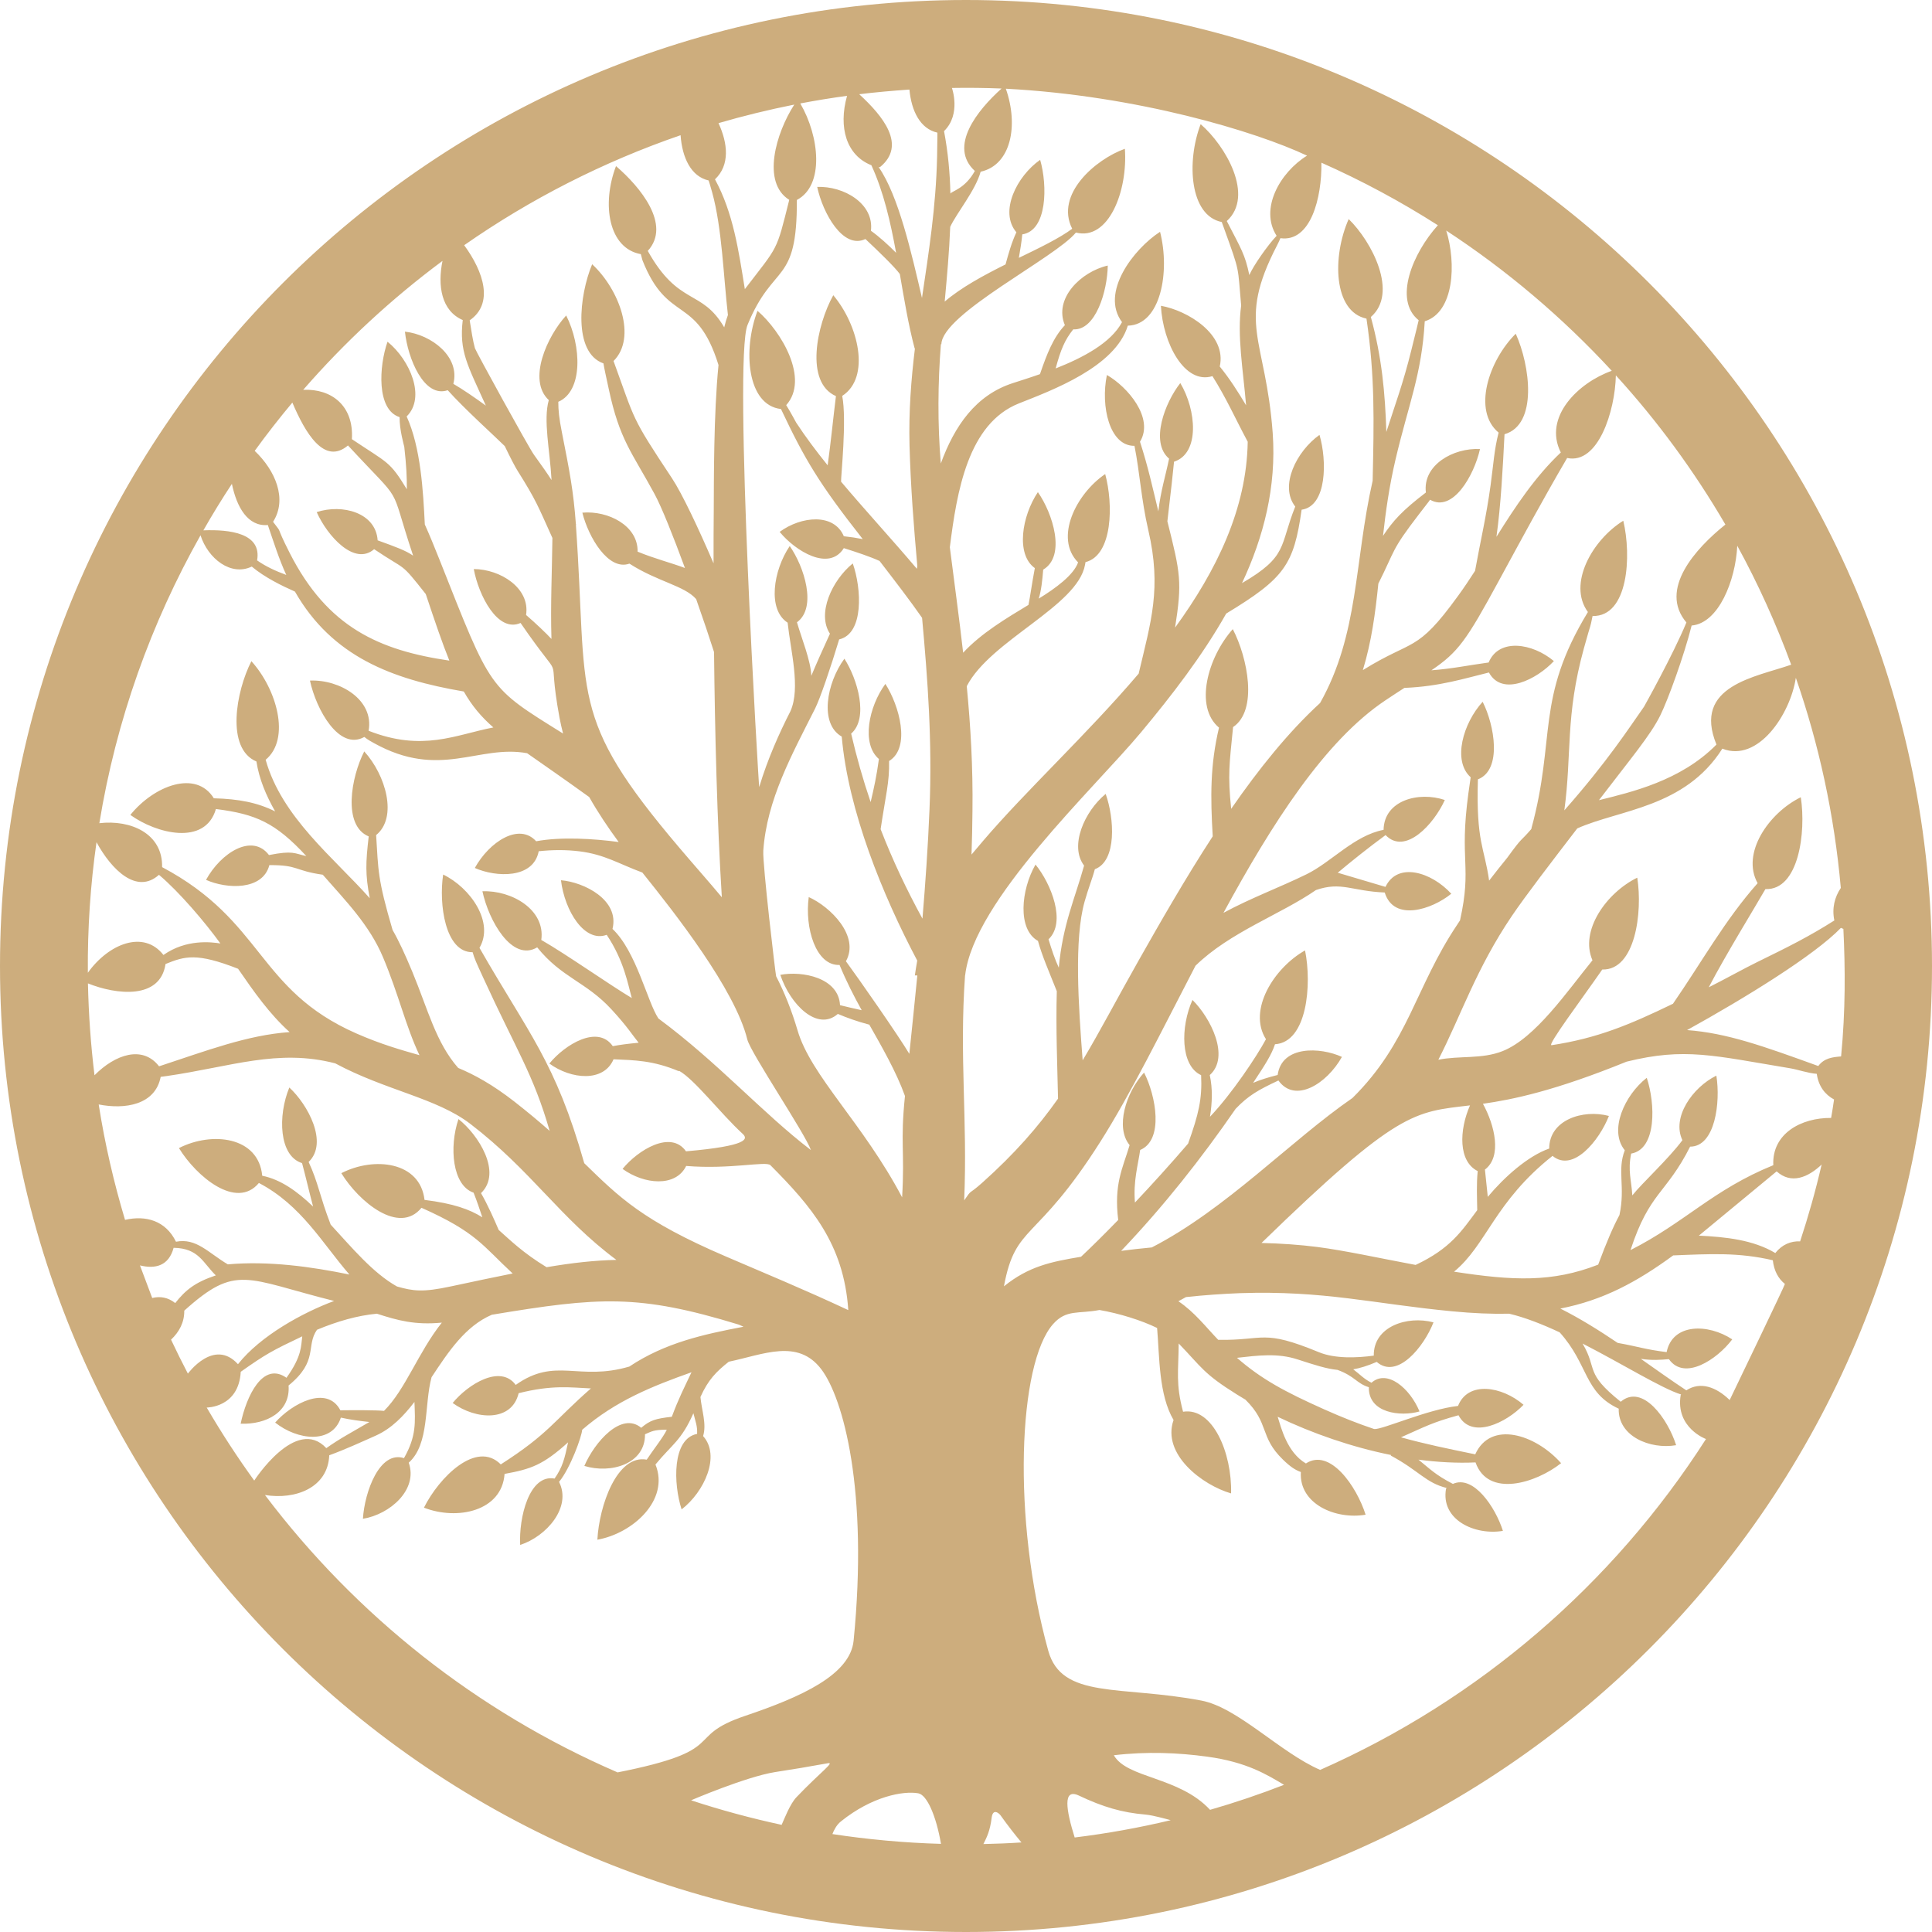
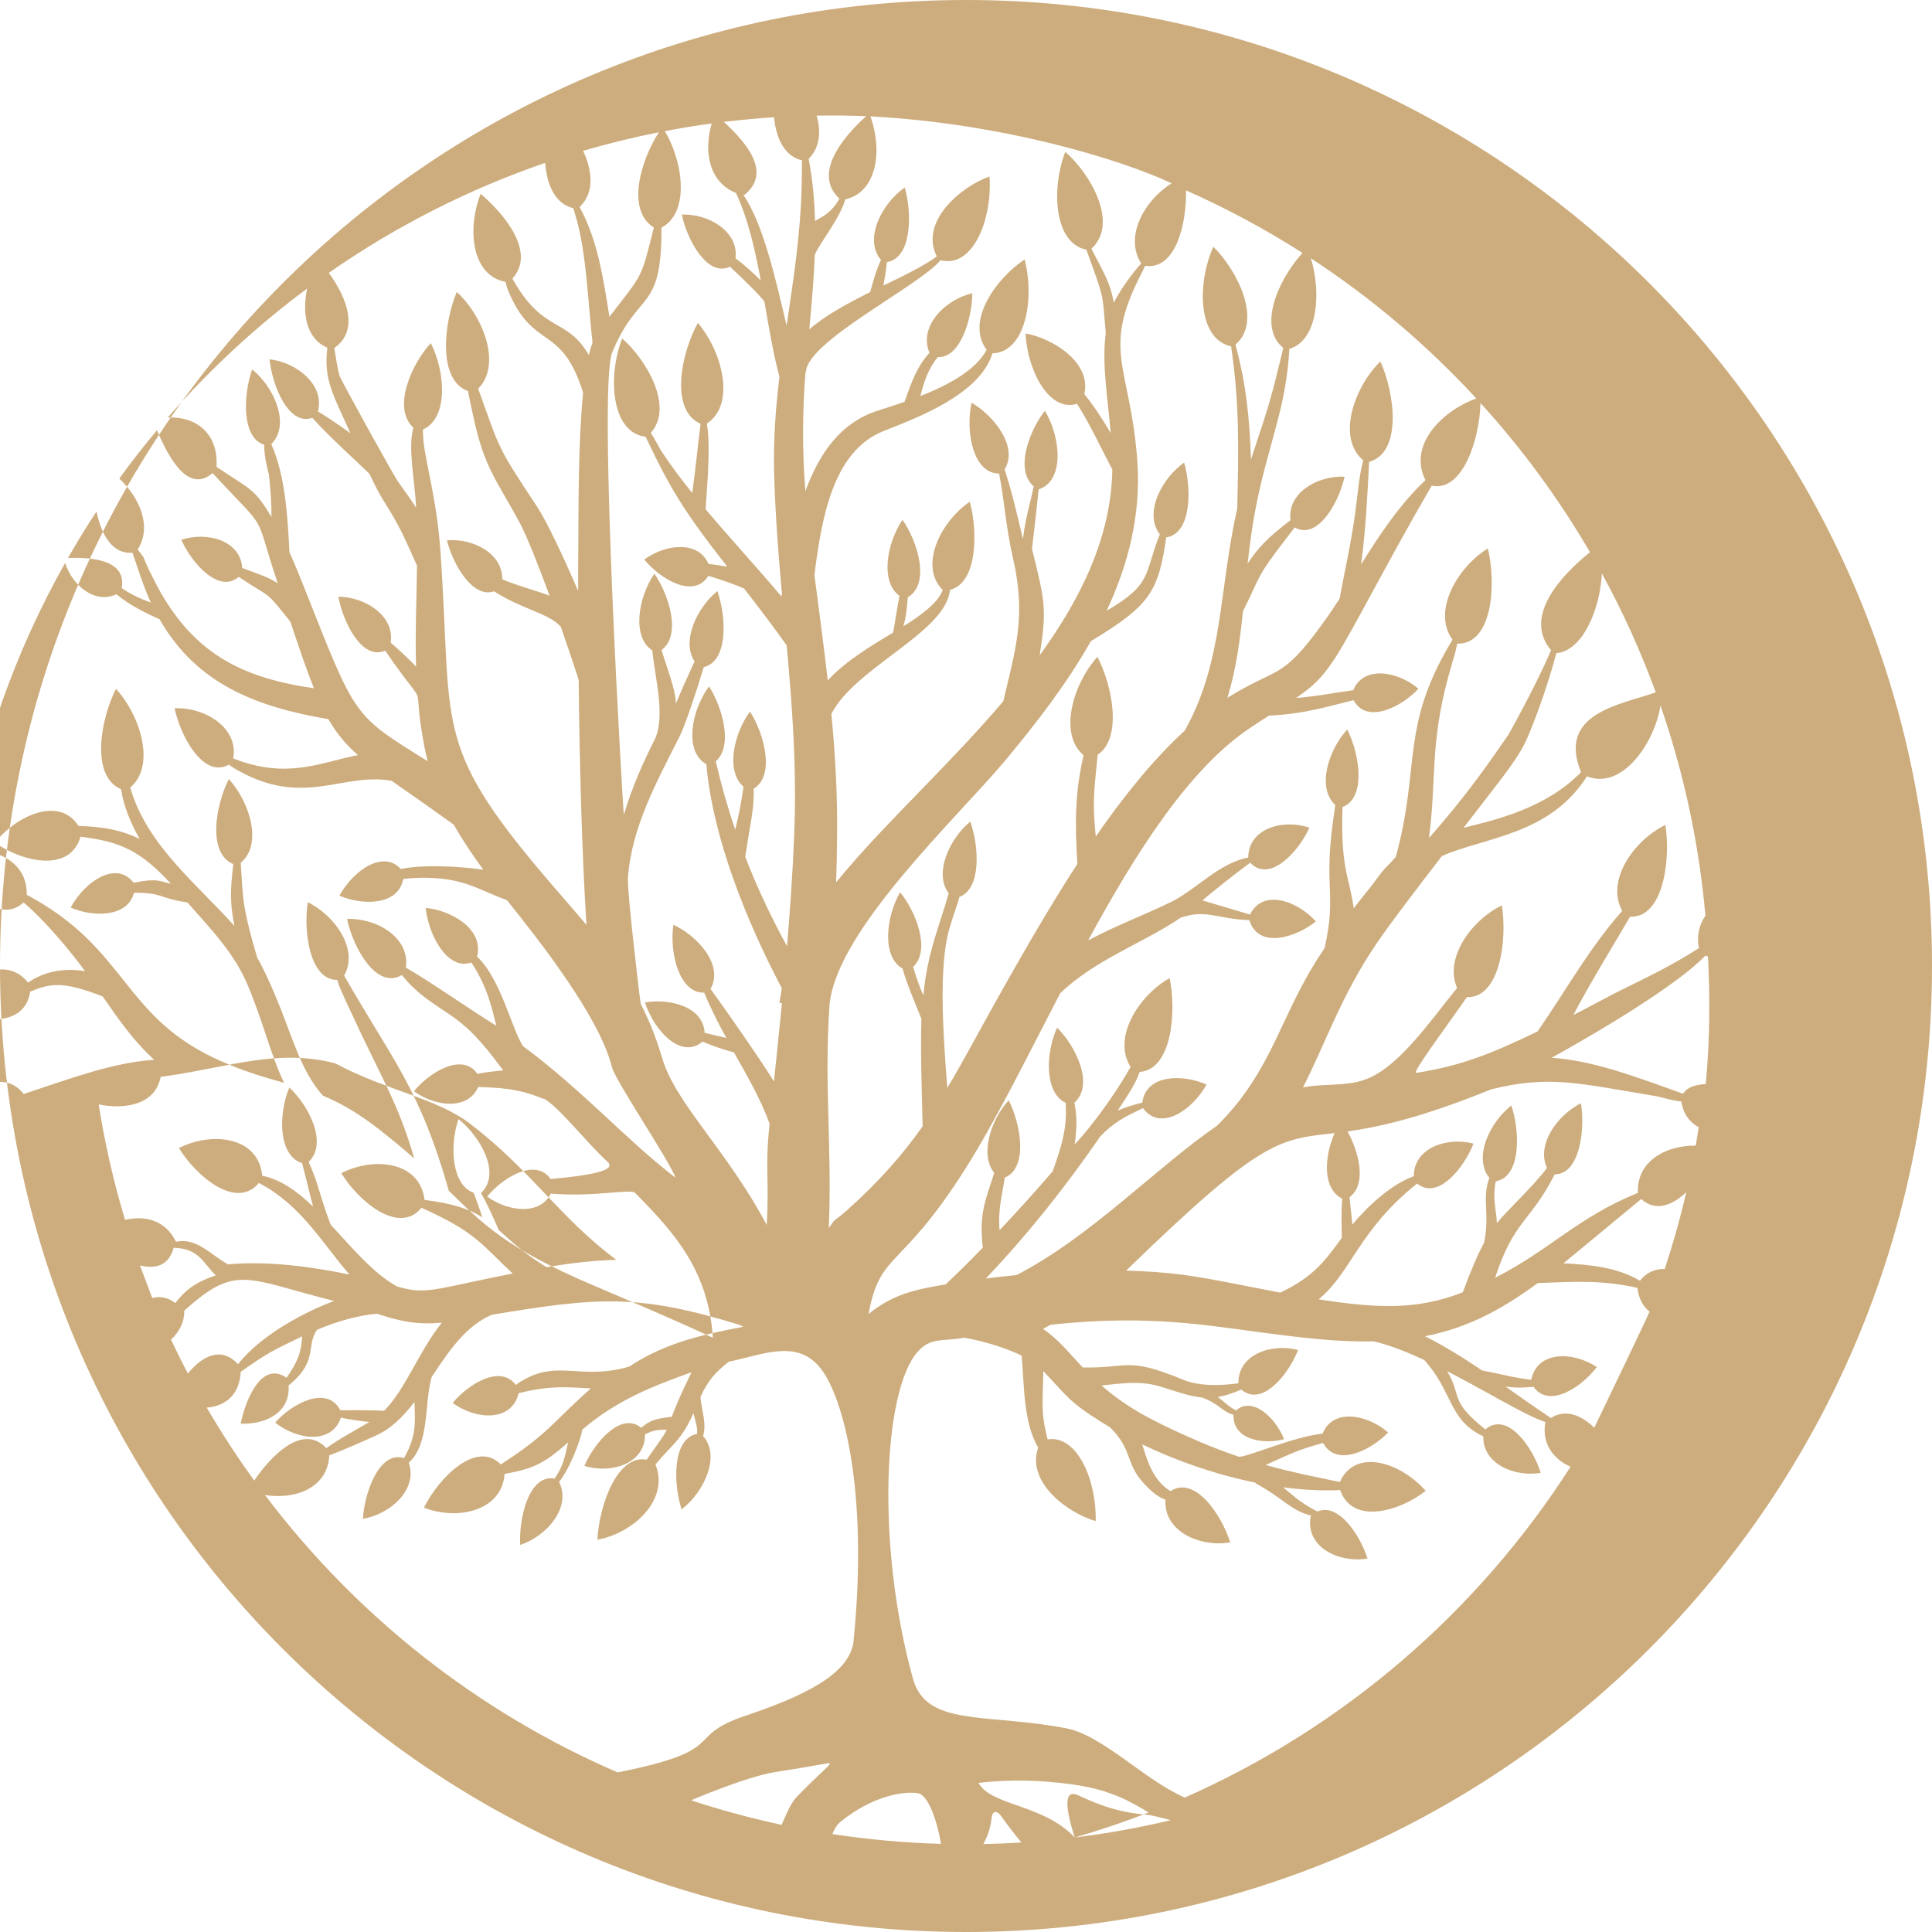
<svg xmlns="http://www.w3.org/2000/svg" clip-rule="evenodd" fill="#000000" fill-rule="evenodd" height="20320" image-rendering="optimizeQuality" preserveAspectRatio="xMidYMid meet" shape-rendering="geometricPrecision" text-rendering="geometricPrecision" version="1" viewBox="4690.0 340.0 20320.0 20320.0" width="20320" zoomAndPan="magnify">
  <g id="change1_1">
-     <path d="M14850 340c5611,0 10160,4549 10160,10160 0,5611 -4549,10160 -10160,10160 -5611,0 -10160,-4549 -10160,-10160 0,-5611 4549,-10160 10160,-10160zm-9123 11616c276,55 596,6 653,-290 24,-3 46,-6 66,-9 670,-97 1167,-290 1770,-133 533,286 1063,363 1420,636 646,495 939,986 1537,1431 -230,5 -464,31 -734,77 -250,-152 -381,-283 -504,-392 -45,-105 -117,-269 -186,-387 226,-217 -28,-615 -237,-779 -100,296 -64,698 159,774 35,88 63,172 92,259 -132,-83 -303,-145 -608,-183 -46,-404 -531,-458 -875,-281 183,299 607,653 843,364 580,258 643,399 959,691 -193,38 -406,84 -646,135 -301,65 -399,50 -570,2 -254,-142 -474,-408 -698,-651 -116,-300 -130,-440 -232,-659 211,-202 -10,-606 -203,-783 -123,297 -109,721 134,795 42,157 75,303 116,457 -166,-159 -340,-285 -535,-324 -39,-413 -529,-468 -876,-291 183,299 604,652 841,367 447,234 665,632 952,963 -402,-83 -851,-145 -1279,-107 -207,-123 -331,-280 -545,-238 -109,-223 -318,-280 -536,-230 -118,-394 -212,-799 -277,-1214l-1 0zm435 1693l0 0zm129 343l-129 -343c162,40 303,5 354,-185 266,4 308,159 444,290 -218,73 -318,153 -427,291 -76,-60 -159,-74 -242,-53zm198 438c86,-81 141,-183 139,-305 549,-494 644,-336 1576,-102 -328,122 -773,364 -1011,665 -253,-278 -527,100 -527,99 -61,-117 -120,-236 -177,-357zm733 338c266,-188 332,-223 647,-373 -14,103 -2,207 -166,436 -250,-176 -422,196 -482,483 273,10 525,-125 504,-402 318,-259 179,-414 299,-586 211,-88 424,-150 630,-169 220,71 400,121 683,94 -249,313 -381,702 -608,928 -76,-8 -321,-8 -459,-6 -142,-270 -510,-70 -686,129 235,187 599,229 691,-52 99,22 200,35 300,46 -186,109 -308,172 -453,275 -319,-343 -760,344 -758,341 -179,-247 -346,-504 -500,-768 -2,0 337,3 358,-376zm255 1296c320,52 662,-76 676,-418 168,-61 346,-143 492,-208 162,-73 289,-203 404,-353 8,214 22,359 -110,591 -256,-82 -414,353 -432,638 284,-46 582,-306 482,-590 221,-198 161,-608 240,-899 176,-266 354,-537 634,-657 1131,-188 1542,-219 2598,104 16,7 32,14 49,22 -420,80 -824,168 -1201,419 -536,157 -775,-105 -1195,193 -160,-218 -500,-9 -663,190 246,179 622,201 694,-103 356,-89 542,-60 760,-50 -394,345 -442,475 -948,799 -257,-259 -650,138 -808,455 351,137 820,37 848,-355 280,-51 405,-95 668,-332 -38,177 -57,257 -142,381 -267,-49 -377,411 -362,698 277,-90 544,-396 409,-663 120,-146 240,-481 243,-548 353,-306 742,-460 1150,-605 -78,165 -134,272 -207,468 -177,20 -229,38 -322,116 -208,-174 -490,150 -598,401 279,86 642,-21 638,-333 70,-29 88,-48 229,-48 -29,68 -150,222 -211,315 -313,-57 -500,485 -519,842 373,-66 762,-418 611,-791 179,-217 271,-250 399,-539 22,88 43,134 39,217 -265,51 -250,527 -163,794 238,-183 413,-563 226,-771 39,-126 -15,-271 -28,-411 82,-182 166,-266 298,-371 365,-76 726,-246 973,79 231,304 497,1272 340,2855 -36,359 -549,591 -1139,790 -667,225 -140,358 -1352,597l8 -2c-1474,-638 -2747,-1645 -3708,-2917zm5365 2914c172,-26 357,-57 555,-93 78,-15 -79,94 -329,356 -69,72 -125,221 -157,292 -324,-70 -642,-156 -952,-258 -5,1 580,-249 883,-297zm603 652c14,-37 42,-95 88,-132 330,-266 658,-324 814,-297 91,15 188,232 240,532 -387,-11 -768,-46 -1142,-103zm1588 105c37,-73 70,-140 87,-277 13,-103 78,-47 94,-24 77,108 150,201 219,284 -133,9 -266,14 -400,17zm960 -69c-89,-286 -130,-523 44,-441 255,121 454,179 701,200 85,7 267,60 265,59 -330,79 -667,140 -1010,182zm1424 -291l0 0c-325,-351 -873,-329 -1012,-574 345,-41 678,-27 983,15 417,57 626,189 807,296 -254,99 -514,187 -778,263zm1158 -420c-422,-183 -865,-656 -1249,-729 -851,-162 -1469,-11 -1611,-525 -384,-1387 -316,-3024 52,-3436 139,-156 265,-104 487,-147 212,37 440,108 606,189 26,309 17,703 173,968 -126,361 304,685 605,772 11,-423 -192,-909 -505,-859 -79,-297 -48,-421 -46,-718 246,255 259,316 613,537 29,18 59,36 89,54 255,251 145,388 394,630 77,75 130,110 189,131 -21,336 365,503 681,449 -94,-298 -375,-705 -628,-539 -200,-118 -260,-377 -297,-491 367,176 780,319 1192,402l-2 6c298,160 366,286 588,341 -2,2 -5,5 -7,7 -59,329 304,494 598,444 -80,-252 -310,-591 -526,-494 -184,-95 -242,-158 -362,-255 205,27 407,38 600,29 133,376 638,216 900,8 -271,-305 -741,-452 -903,-93 -287,-59 -532,-109 -781,-179 258,-114 327,-156 605,-232 137,260 504,78 684,-110 -226,-195 -584,-254 -689,12 -323,36 -798,252 -882,243 -164,-55 -336,-122 -530,-209 -405,-181 -657,-316 -913,-540 222,-25 428,-52 638,17 182,59 305,99 420,110 185,68 199,142 329,182 -6,274 335,312 533,255 -101,-244 -341,-448 -505,-302 -81,-40 -122,-89 -192,-141 72,-12 151,-37 247,-78 215,187 495,-156 597,-416 -278,-74 -633,45 -628,350 -176,24 -407,34 -577,-36 -599,-247 -566,-122 -1059,-130 -132,-137 -248,-291 -419,-406 27,-15 54,-29 80,-44 196,-21 387,-34 565,-41 891,-30 1400,111 2237,191 219,21 417,29 598,25 164,39 346,110 530,196 307,341 253,632 621,803 -8,289 328,431 604,384 -86,-274 -353,-652 -583,-457 -385,-309 -239,-337 -401,-612 425,218 830,471 1037,536 -2,1 -3,3 -5,4 -58,347 269,466 266,464 -979,1529 -2390,2744 -4058,3480zm4307 -3890c-142,-138 -308,-198 -456,-102 -158,-104 -317,-218 -478,-331 123,18 209,10 295,3 163,232 507,3 666,-208 -252,-167 -628,-172 -690,134 -226,-28 -292,-57 -515,-97 -196,-132 -397,-258 -603,-361 450,-88 803,-278 1187,-559 391,-16 689,-33 1048,51 12,112 59,195 127,249 5,4 -523,1100 -581,1221zm742 -1669c-98,-4 -190,32 -262,123 -231,-139 -526,-170 -804,-183l818 -676c152,137 329,68 481,-79l-8 8c-63,274 -139,543 -226,807l1 0zm325 -1298c-314,-3 -624,164 -608,497 -635,258 -925,600 -1502,893 201,-614 374,-587 627,-1088 264,0 321,-467 276,-747 -251,124 -472,439 -357,679 -145,196 -428,455 -527,581 -9,-160 -49,-260 -12,-440 271,-47 254,-528 164,-797 -233,182 -402,553 -231,762 -83,213 8,383 -56,681 -65,121 -134,280 -224,522 -482,188 -893,170 -1516,74 343,-281 425,-734 1036,-1218 215,179 492,-162 593,-420 -276,-73 -628,43 -628,343 -226,79 -474,302 -646,508 -10,-93 -20,-198 -30,-287 182,-137 103,-466 -21,-692 316,-45 756,-136 1511,-443 612,-151 913,-64 1716,69 87,14 188,52 284,59 19,133 88,219 182,270 -9,65 -20,130 -31,194zm129 -1988c20,416 23,854 -24,1341 -86,7 -177,16 -240,101 -577,-209 -961,-347 -1380,-378 609,-337 1341,-787 1618,-1075 9,4 17,7 26,11zm-27 -431c-65,97 -95,213 -68,342 -264,168 -485,278 -812,438 -118,57 -362,192 -509,265 180,-345 483,-836 596,-1033 351,14 429,-599 372,-966 -335,164 -630,588 -454,904 -345,389 -587,829 -889,1266l1 1c-461,223 -795,363 -1279,437 -54,9 325,-495 533,-796 347,10 426,-601 368,-966 -323,158 -608,557 -471,869 -265,325 -600,818 -945,955 -218,87 -455,46 -676,91 242,-473 397,-956 773,-1512 147,-217 411,-560 688,-921 445,-199 1132,-217 1526,-839 376,150 716,-364 773,-745l0 0c244,703 405,1443 473,2211l0 -1zm-522 -2348c-369,130 -1041,218 -786,840 -377,383 -900,501 -1236,585 332,-435 543,-683 646,-893 81,-165 249,-625 329,-944 283,-24 462,-472 480,-839 219,400 408,818 567,1251zm-692 -1474c-311,249 -705,681 -410,1030 -142,343 -444,883 -446,886 -159,226 -386,578 -838,1090 81,-596 8,-987 206,-1705 88,-318 57,-176 91,-339 377,8 411,-634 323,-1002 -325,201 -588,665 -372,960 -556,916 -333,1319 -595,2279l2 1c-127,148 -84,68 -255,304 -65,80 -129,160 -191,241 -49,-349 -138,-403 -118,-1065 257,-100 175,-569 50,-816 -204,223 -321,619 -126,794l-24 169c-98,721 40,760 -88,1336 -12,17 -23,35 -34,52 -437,654 -506,1231 -1097,1816 -651,449 -1328,1169 -2111,1572 -108,10 -216,22 -322,36 448,-470 844,-972 1204,-1494 134,-140 237,-198 450,-298 174,244 508,37 668,-248 -227,-104 -633,-122 -676,190 -103,26 -186,52 -258,83 129,-195 194,-297 230,-406 339,-22 389,-629 316,-987 -328,185 -605,629 -411,934 -98,182 -357,571 -589,816 24,-148 29,-295 -2,-439 217,-194 6,-605 -182,-790 -127,283 -128,691 91,791 12,252 -26,410 -137,720 -183,213 -376,426 -559,620 -19,-225 32,-392 55,-553 251,-106 166,-569 41,-814 -192,211 -305,577 -152,763 -76,251 -166,411 -120,787 -144,148 -277,280 -391,387 -317,53 -549,100 -811,311 124,-665 333,-446 1015,-1522 316,-498 645,-1167 1000,-1850 362,-354 896,-539 1267,-796 267,-92 378,12 723,26 96,311 496,179 700,13 -209,-229 -566,-338 -692,-72l-502 -149c136,-114 320,-262 503,-396 206,215 508,-114 623,-369 -276,-93 -639,4 -644,314 -309,59 -547,338 -810,467 -286,140 -589,251 -874,406 506,-931 1064,-1810 1706,-2237 73,-49 138,-91 197,-129 368,-14 642,-102 889,-162 140,258 505,71 683,-120 -226,-190 -579,-244 -686,15 -215,29 -377,65 -602,82 283,-192 369,-315 709,-941 252,-463 452,-835 715,-1286l3 -6c327,70 505,-493 513,-869 437,479 823,1005 1152,1569zm-1195 -1617c-347,122 -725,484 -536,859 -266,250 -478,568 -677,887 47,-334 67,-729 85,-1079 352,-101 269,-724 118,-1057 -284,282 -458,810 -180,1040 -46,174 -55,338 -85,557 -45,328 -108,592 -163,897 -59,91 -119,182 -183,269 -435,600 -463,443 -997,775 92,-302 131,-599 163,-910 183,-364 130,-342 427,-729 75,-99 99,-126 117,-153 239,138 463,-256 525,-533 -280,-15 -605,168 -569,457 -248,189 -345,297 -451,456 28,-253 65,-519 132,-805 135,-575 276,-894 307,-1452 310,-95 333,-611 226,-954 640,419 1224,915 1741,1475zm-1829 -1531c-264,292 -470,784 -202,999 -8,34 -25,107 -77,314 -86,350 -172,576 -263,861 -13,-410 -47,-784 -163,-1209 291,-251 14,-789 -233,-1030 -175,395 -162,974 187,1047 90,609 79,1076 65,1705 -195,861 -143,1610 -553,2338 -334,306 -648,698 -935,1113 -37,-358 -19,-470 20,-860 264,-177 153,-731 -3,-1030 -263,295 -408,816 -145,1036 -93,392 -91,725 -66,1143 -294,452 -556,912 -776,1300 -231,408 -407,747 -592,1056 -45,-582 -91,-1273 20,-1668 41,-146 82,-242 108,-342 234,-87 205,-537 114,-792 -223,184 -384,547 -227,754 -96,346 -225,620 -266,1074 -40,-86 -75,-189 -108,-299 190,-180 26,-587 -137,-786 -154,269 -191,682 26,803 43,157 109,305 198,529 -11,390 6,799 13,1130 -208,295 -453,577 -800,887 -151,134 -99,55 -187,183 36,-856 -52,-1499 9,-2366l1 0c88,-786 1356,-1964 1851,-2558 318,-382 641,-798 895,-1248 616,-373 711,-515 793,-1092 267,-38 268,-515 188,-787 -241,171 -425,537 -255,754 -168,417 -72,521 -560,805 228,-486 363,-1012 323,-1577 -74,-1010 -385,-1145 45,-1974 16,-32 28,-57 36,-77 318,45 437,-425 431,-794 426,189 835,409 1225,658zm-1376 -732c-285,176 -502,561 -320,843 -92,96 -246,316 -287,413 -46,-219 -83,-269 -237,-568 294,-267 -14,-794 -275,-1019 -152,399 -114,963 222,1029 5,16 12,35 22,61 176,488 143,392 182,817 -43,323 20,673 52,1050 -87,-145 -173,-281 -277,-408 76,-339 -338,-589 -619,-639 21,397 251,831 542,740 149,237 233,432 371,690 -11,706 -328,1355 -764,1955 75,-479 58,-567 -81,-1118 41,-342 57,-498 70,-627 273,-88 236,-542 66,-827 -161,204 -322,622 -118,795 -38,186 -88,336 -113,554 -62,-255 -107,-466 -193,-732 152,-249 -131,-578 -348,-702 -68,328 27,749 290,745 57,288 70,559 145,885 143,615 28,963 -101,1511 -548,643 -1181,1226 -1637,1760 -42,49 -82,97 -121,143 5,-152 9,-304 10,-457 6,-466 -20,-897 -60,-1314 250,-484 1166,-841 1244,-1277 2,-10 4,-20 5,-28 288,-72 293,-612 207,-926 -305,207 -539,672 -285,929 -47,133 -236,272 -414,381 27,-87 38,-194 47,-305 243,-144 100,-593 -56,-815 -169,252 -234,655 -32,799 -30,157 -49,302 -67,387 -233,141 -496,297 -687,503 -42,-372 -93,-736 -140,-1109 74,-588 191,-1300 726,-1513 345,-137 1014,-382 1146,-818 345,-7 447,-566 339,-987 -278,180 -632,640 -400,950 -116,219 -413,375 -698,487 53,-197 96,-300 185,-411 235,14 359,-400 363,-671 -283,65 -570,347 -451,627 -122,129 -189,302 -262,515 -104,37 -202,67 -281,93 -396,126 -619,455 -762,847 -35,-419 -31,-850 1,-1255l5 0c10,-321 1197,-908 1415,-1174 345,88 547,-439 515,-881 -306,109 -738,478 -554,841 -137,101 -342,200 -561,306 14,-83 28,-163 36,-247 264,-40 266,-514 188,-784 -245,171 -434,546 -250,762 -50,107 -82,221 -114,338 -232,116 -466,242 -640,391 24,-263 48,-525 58,-786 67,-145 266,-383 320,-580 320,-70 401,-486 265,-873 1383,73 2629,450 3168,704zm-3213 -706c-255,229 -561,610 -281,867 -103,187 -241,211 -257,238 -5,-218 -25,-436 -67,-657 184,-179 81,-460 83,-454 174,-3 348,-1 522,6zm-969 11c21,226 114,413 294,453 -1,28 2,17 -3,255 -12,528 -88,1006 -159,1484 -110,-470 -246,-1076 -456,-1377 4,1 9,1 14,1 285,-232 29,-540 -218,-767 174,-21 350,-37 528,-49zm-656 66c-94,335 -5,627 256,730 130,283 201,599 260,921 -83,-84 -177,-169 -265,-232 35,-286 -286,-472 -565,-461 58,273 271,661 507,548 139,130 311,297 362,368 46,265 89,531 156,783l3 -2c-40,328 -66,664 -57,1022 12,438 45,855 82,1268 -2,10 -3,19 -5,29 -262,-310 -542,-613 -797,-916 -3,-47 62,-652 12,-902 303,-196 170,-746 -94,-1059 -174,313 -302,916 28,1061 -30,243 -52,473 -87,728 -120,-149 -232,-298 -331,-449 -5,-7 -51,-98 -105,-184 246,-275 -50,-775 -302,-992 -156,409 -112,992 247,1033 249,527 398,781 860,1368 -65,-13 -132,-23 -199,-30 -103,-244 -445,-214 -675,-46 167,204 521,419 675,171 140,44 280,91 376,135 164,213 320,416 447,598 59,647 108,1299 78,2016 -16,391 -43,773 -74,1148 -167,-305 -315,-618 -440,-941 53,-356 94,-495 89,-717 231,-141 106,-586 -39,-811 -176,240 -255,631 -68,790 -25,182 -51,300 -87,453 -80,-234 -148,-474 -205,-720 187,-162 67,-574 -71,-788 -188,256 -265,685 -28,819 68,779 429,1666 794,2356 -9,50 -17,101 -25,156l26 0c-27,277 -56,552 -84,825 -121,-201 -529,-786 -667,-974 148,-265 -163,-573 -391,-675 -44,325 75,724 324,714 71,172 151,328 233,476 -82,-17 -156,-36 -228,-53 -15,-289 -395,-363 -628,-319 105,316 392,598 605,411 97,41 199,78 331,113 129,228 284,496 375,750 -51,499 -1,567 -30,1066 -413,-782 -960,-1278 -1100,-1757 -62,-210 -137,-397 -225,-568 -7,-24 -144,-1180 -135,-1321 37,-535 300,-1009 545,-1495 52,-104 162,-425 253,-727 262,-61 236,-535 143,-799 -220,179 -379,529 -240,739 -72,157 -145,320 -196,443 -5,-157 -101,-391 -151,-563 214,-156 75,-587 -76,-802 -173,256 -237,668 -22,806 31,295 138,685 30,930 -116,227 -241,505 -329,799 -4,12 -274,-4490 -123,-4860 272,-666 523,-407 519,-1315 292,-153 238,-669 36,-1015 163,-31 327,-58 492,-80zm-555 92c-192,297 -347,819 -53,1002 -139,555 -111,474 -467,939 -66,-409 -122,-801 -314,-1155 159,-150 135,-379 37,-591l0 0c261,-76 527,-141 797,-195zm-1196 322c17,236 109,434 295,476 7,22 19,58 38,128 103,374 118,877 165,1287 -14,37 -27,81 -39,130 -238,-408 -477,-219 -804,-804 251,-275 -80,-674 -334,-892 -153,401 -79,865 261,926l17 64c267,676 568,357 800,1102 -52,523 -48,1221 -50,1528 -2,163 -2,351 -2,558 -160,-371 -330,-733 -438,-896 -434,-655 -381,-592 -614,-1232 248,-247 61,-753 -225,-1018 -137,329 -203,930 119,1043 9,56 26,133 56,271 114,535 244,665 481,1102 76,140 199,450 320,779 -149,-56 -319,-98 -498,-172 6,-274 -311,-434 -581,-410 64,258 274,615 495,536 297,191 578,231 702,373 75,213 142,412 188,557 9,835 32,1782 82,2579 -140,-168 -290,-336 -446,-520 -1181,-1391 -960,-1575 -1089,-3397l3 -1c-1,-2 -2,-4 -3,-6 -26,-352 -66,-555 -148,-970 -29,-145 -37,-229 -37,-317 262,-113 244,-589 83,-908 -199,216 -411,679 -183,890 -60,211 12,528 29,841 -45,-70 -101,-150 -185,-266 -59,-83 -610,-1085 -621,-1121 -21,-75 -38,-185 -55,-293 255,-176 148,-509 -58,-790 695,-485 1460,-876 2276,-1157zm-2504 1322c-53,259 -13,525 213,622 -39,329 50,473 243,900 -116,-84 -239,-169 -342,-229 74,-283 -228,-518 -509,-549 29,281 201,702 450,616 172,193 512,500 598,586l1 0c60,125 111,223 136,262 199,316 215,373 366,706 -4,354 -21,700 -10,1062 -52,-56 -161,-161 -267,-252 44,-284 -272,-482 -550,-483 50,275 252,674 492,567 502,730 262,196 410,998 11,56 23,111 37,165 -793,-495 -750,-443 -1300,-1830 -54,-136 -104,-258 -154,-369 -17,-349 -42,-807 -191,-1136 204,-200 36,-594 -201,-786 -91,258 -117,717 127,793 -3,130 48,305 49,312 22,195 28,318 27,447 -182,-299 -196,-271 -578,-527 22,-351 -214,-533 -512,-519 438,-503 929,-958 1465,-1356zm-1579 1490c134,316 335,663 585,451 612,662 417,353 685,1159 -82,-56 -175,-89 -373,-161 -20,-292 -371,-385 -641,-297 111,250 397,570 604,390 353,238 266,122 543,472 98,294 175,520 248,700 -735,-108 -1280,-347 -1679,-1132 -165,-325 -62,-179 -175,-328 153,-239 24,-540 -193,-746 126,-174 258,-343 396,-508zm-636 855c51,247 168,451 378,433 60,175 117,358 194,525 -113,-42 -214,-88 -307,-153 51,-286 -286,-327 -565,-316 95,-167 195,-330 300,-489zm-330 541c79,246 320,434 539,329 138,116 323,205 454,263 392,685 1021,922 1776,1051 87,152 182,265 311,378 -396,76 -742,259 -1312,35 59,-327 -304,-541 -617,-528 65,304 307,742 572,593 35,29 76,51 98,63 697,389 1101,14 1614,108 170,120 382,265 653,461 93,164 198,321 310,473 -260,-35 -607,-57 -868,-8 -180,-199 -493,6 -645,281 223,99 616,116 672,-176 149,-16 292,-16 429,1 265,33 412,131 661,223 341,425 975,1230 1104,1756 35,141 607,987 669,1163 -508,-388 -979,-922 -1604,-1384 -116,-173 -232,-705 -483,-942 76,-305 -299,-492 -542,-512 39,323 248,660 481,574 184,275 224,525 264,665 -227,-135 -702,-469 -952,-611 45,-318 -311,-524 -619,-512 65,306 310,747 576,590 259,321 513,361 781,652 170,184 225,277 286,351 -123,12 -192,21 -272,36 -158,-228 -503,-18 -667,183 230,168 572,198 675,-45 221,10 414,11 688,126l1 -5c164,91 434,447 670,664 56,52 59,126 -597,183 -158,-226 -503,-16 -667,185 225,163 558,196 669,-31 466,38 840,-54 886,-8 428,431 772,827 819,1524 -480,-224 -874,-386 -1290,-565 -876,-376 -1119,-622 -1487,-980 -304,-1071 -581,-1355 -1102,-2265 158,-269 -95,-632 -382,-771 -47,308 20,820 310,817 16,60 40,113 110,265 350,765 528,1016 700,1614 -106,-94 -228,-196 -371,-308 -229,-178 -416,-281 -591,-354 -234,-267 -316,-609 -481,-1008 -79,-190 -144,-330 -209,-443 -159,-542 -149,-621 -173,-998 229,-186 102,-631 -125,-880 -138,269 -230,780 47,894 -32,276 -37,399 11,650 -379,-427 -925,-850 -1095,-1456 266,-221 116,-744 -150,-1037 -162,317 -271,918 53,1055 29,186 102,358 197,525 -186,-93 -383,-131 -645,-138 -188,-303 -629,-133 -878,175 270,195 786,330 900,-62 421,53 626,144 951,495 -128,-28 -137,-61 -393,-11 -177,-233 -506,-24 -662,261 217,97 596,114 666,-155 309,-2 260,58 562,101 236,270 489,525 633,867 165,391 241,733 384,1031 -192,-55 -401,-113 -665,-229 -1044,-460 -968,-1178 -2042,-1749 8,-353 -330,-501 -660,-462 177,-1084 544,-2105 1064,-3028zm-1094 3228c158,290 423,553 657,343 213,179 488,503 646,722 -96,-15 -358,-48 -599,121 -208,-267 -577,-118 -795,187 -4,-463 27,-926 91,-1373zm-90 1485c299,120 760,173 816,-204 205,-83 328,-120 763,50 166,241 329,474 542,666 -448,32 -873,196 -1373,360 -173,-224 -461,-126 -679,94 -39,-318 -62,-640 -69,-966zm14536 1283c-586,70 -751,46 -2193,1447 207,5 405,19 586,42 293,38 656,118 1035,189 368,-173 484,-356 648,-576 -2,-135 -9,-276 5,-411 -205,-101 -196,-430 -81,-691z" fill="#cdad7d" />
+     <path d="M14850 340c5611,0 10160,4549 10160,10160 0,5611 -4549,10160 -10160,10160 -5611,0 -10160,-4549 -10160,-10160 0,-5611 4549,-10160 10160,-10160zm-9123 11616c276,55 596,6 653,-290 24,-3 46,-6 66,-9 670,-97 1167,-290 1770,-133 533,286 1063,363 1420,636 646,495 939,986 1537,1431 -230,5 -464,31 -734,77 -250,-152 -381,-283 -504,-392 -45,-105 -117,-269 -186,-387 226,-217 -28,-615 -237,-779 -100,296 -64,698 159,774 35,88 63,172 92,259 -132,-83 -303,-145 -608,-183 -46,-404 -531,-458 -875,-281 183,299 607,653 843,364 580,258 643,399 959,691 -193,38 -406,84 -646,135 -301,65 -399,50 -570,2 -254,-142 -474,-408 -698,-651 -116,-300 -130,-440 -232,-659 211,-202 -10,-606 -203,-783 -123,297 -109,721 134,795 42,157 75,303 116,457 -166,-159 -340,-285 -535,-324 -39,-413 -529,-468 -876,-291 183,299 604,652 841,367 447,234 665,632 952,963 -402,-83 -851,-145 -1279,-107 -207,-123 -331,-280 -545,-238 -109,-223 -318,-280 -536,-230 -118,-394 -212,-799 -277,-1214l-1 0zm435 1693l0 0zm129 343l-129 -343c162,40 303,5 354,-185 266,4 308,159 444,290 -218,73 -318,153 -427,291 -76,-60 -159,-74 -242,-53zm198 438c86,-81 141,-183 139,-305 549,-494 644,-336 1576,-102 -328,122 -773,364 -1011,665 -253,-278 -527,100 -527,99 -61,-117 -120,-236 -177,-357zm733 338c266,-188 332,-223 647,-373 -14,103 -2,207 -166,436 -250,-176 -422,196 -482,483 273,10 525,-125 504,-402 318,-259 179,-414 299,-586 211,-88 424,-150 630,-169 220,71 400,121 683,94 -249,313 -381,702 -608,928 -76,-8 -321,-8 -459,-6 -142,-270 -510,-70 -686,129 235,187 599,229 691,-52 99,22 200,35 300,46 -186,109 -308,172 -453,275 -319,-343 -760,344 -758,341 -179,-247 -346,-504 -500,-768 -2,0 337,3 358,-376zm255 1296c320,52 662,-76 676,-418 168,-61 346,-143 492,-208 162,-73 289,-203 404,-353 8,214 22,359 -110,591 -256,-82 -414,353 -432,638 284,-46 582,-306 482,-590 221,-198 161,-608 240,-899 176,-266 354,-537 634,-657 1131,-188 1542,-219 2598,104 16,7 32,14 49,22 -420,80 -824,168 -1201,419 -536,157 -775,-105 -1195,193 -160,-218 -500,-9 -663,190 246,179 622,201 694,-103 356,-89 542,-60 760,-50 -394,345 -442,475 -948,799 -257,-259 -650,138 -808,455 351,137 820,37 848,-355 280,-51 405,-95 668,-332 -38,177 -57,257 -142,381 -267,-49 -377,411 -362,698 277,-90 544,-396 409,-663 120,-146 240,-481 243,-548 353,-306 742,-460 1150,-605 -78,165 -134,272 -207,468 -177,20 -229,38 -322,116 -208,-174 -490,150 -598,401 279,86 642,-21 638,-333 70,-29 88,-48 229,-48 -29,68 -150,222 -211,315 -313,-57 -500,485 -519,842 373,-66 762,-418 611,-791 179,-217 271,-250 399,-539 22,88 43,134 39,217 -265,51 -250,527 -163,794 238,-183 413,-563 226,-771 39,-126 -15,-271 -28,-411 82,-182 166,-266 298,-371 365,-76 726,-246 973,79 231,304 497,1272 340,2855 -36,359 -549,591 -1139,790 -667,225 -140,358 -1352,597l8 -2c-1474,-638 -2747,-1645 -3708,-2917zm5365 2914c172,-26 357,-57 555,-93 78,-15 -79,94 -329,356 -69,72 -125,221 -157,292 -324,-70 -642,-156 -952,-258 -5,1 580,-249 883,-297zm603 652c14,-37 42,-95 88,-132 330,-266 658,-324 814,-297 91,15 188,232 240,532 -387,-11 -768,-46 -1142,-103zm1588 105c37,-73 70,-140 87,-277 13,-103 78,-47 94,-24 77,108 150,201 219,284 -133,9 -266,14 -400,17zm960 -69c-89,-286 -130,-523 44,-441 255,121 454,179 701,200 85,7 267,60 265,59 -330,79 -667,140 -1010,182zl0 0c-325,-351 -873,-329 -1012,-574 345,-41 678,-27 983,15 417,57 626,189 807,296 -254,99 -514,187 -778,263zm1158 -420c-422,-183 -865,-656 -1249,-729 -851,-162 -1469,-11 -1611,-525 -384,-1387 -316,-3024 52,-3436 139,-156 265,-104 487,-147 212,37 440,108 606,189 26,309 17,703 173,968 -126,361 304,685 605,772 11,-423 -192,-909 -505,-859 -79,-297 -48,-421 -46,-718 246,255 259,316 613,537 29,18 59,36 89,54 255,251 145,388 394,630 77,75 130,110 189,131 -21,336 365,503 681,449 -94,-298 -375,-705 -628,-539 -200,-118 -260,-377 -297,-491 367,176 780,319 1192,402l-2 6c298,160 366,286 588,341 -2,2 -5,5 -7,7 -59,329 304,494 598,444 -80,-252 -310,-591 -526,-494 -184,-95 -242,-158 -362,-255 205,27 407,38 600,29 133,376 638,216 900,8 -271,-305 -741,-452 -903,-93 -287,-59 -532,-109 -781,-179 258,-114 327,-156 605,-232 137,260 504,78 684,-110 -226,-195 -584,-254 -689,12 -323,36 -798,252 -882,243 -164,-55 -336,-122 -530,-209 -405,-181 -657,-316 -913,-540 222,-25 428,-52 638,17 182,59 305,99 420,110 185,68 199,142 329,182 -6,274 335,312 533,255 -101,-244 -341,-448 -505,-302 -81,-40 -122,-89 -192,-141 72,-12 151,-37 247,-78 215,187 495,-156 597,-416 -278,-74 -633,45 -628,350 -176,24 -407,34 -577,-36 -599,-247 -566,-122 -1059,-130 -132,-137 -248,-291 -419,-406 27,-15 54,-29 80,-44 196,-21 387,-34 565,-41 891,-30 1400,111 2237,191 219,21 417,29 598,25 164,39 346,110 530,196 307,341 253,632 621,803 -8,289 328,431 604,384 -86,-274 -353,-652 -583,-457 -385,-309 -239,-337 -401,-612 425,218 830,471 1037,536 -2,1 -3,3 -5,4 -58,347 269,466 266,464 -979,1529 -2390,2744 -4058,3480zm4307 -3890c-142,-138 -308,-198 -456,-102 -158,-104 -317,-218 -478,-331 123,18 209,10 295,3 163,232 507,3 666,-208 -252,-167 -628,-172 -690,134 -226,-28 -292,-57 -515,-97 -196,-132 -397,-258 -603,-361 450,-88 803,-278 1187,-559 391,-16 689,-33 1048,51 12,112 59,195 127,249 5,4 -523,1100 -581,1221zm742 -1669c-98,-4 -190,32 -262,123 -231,-139 -526,-170 -804,-183l818 -676c152,137 329,68 481,-79l-8 8c-63,274 -139,543 -226,807l1 0zm325 -1298c-314,-3 -624,164 -608,497 -635,258 -925,600 -1502,893 201,-614 374,-587 627,-1088 264,0 321,-467 276,-747 -251,124 -472,439 -357,679 -145,196 -428,455 -527,581 -9,-160 -49,-260 -12,-440 271,-47 254,-528 164,-797 -233,182 -402,553 -231,762 -83,213 8,383 -56,681 -65,121 -134,280 -224,522 -482,188 -893,170 -1516,74 343,-281 425,-734 1036,-1218 215,179 492,-162 593,-420 -276,-73 -628,43 -628,343 -226,79 -474,302 -646,508 -10,-93 -20,-198 -30,-287 182,-137 103,-466 -21,-692 316,-45 756,-136 1511,-443 612,-151 913,-64 1716,69 87,14 188,52 284,59 19,133 88,219 182,270 -9,65 -20,130 -31,194zm129 -1988c20,416 23,854 -24,1341 -86,7 -177,16 -240,101 -577,-209 -961,-347 -1380,-378 609,-337 1341,-787 1618,-1075 9,4 17,7 26,11zm-27 -431c-65,97 -95,213 -68,342 -264,168 -485,278 -812,438 -118,57 -362,192 -509,265 180,-345 483,-836 596,-1033 351,14 429,-599 372,-966 -335,164 -630,588 -454,904 -345,389 -587,829 -889,1266l1 1c-461,223 -795,363 -1279,437 -54,9 325,-495 533,-796 347,10 426,-601 368,-966 -323,158 -608,557 -471,869 -265,325 -600,818 -945,955 -218,87 -455,46 -676,91 242,-473 397,-956 773,-1512 147,-217 411,-560 688,-921 445,-199 1132,-217 1526,-839 376,150 716,-364 773,-745l0 0c244,703 405,1443 473,2211l0 -1zm-522 -2348c-369,130 -1041,218 -786,840 -377,383 -900,501 -1236,585 332,-435 543,-683 646,-893 81,-165 249,-625 329,-944 283,-24 462,-472 480,-839 219,400 408,818 567,1251zm-692 -1474c-311,249 -705,681 -410,1030 -142,343 -444,883 -446,886 -159,226 -386,578 -838,1090 81,-596 8,-987 206,-1705 88,-318 57,-176 91,-339 377,8 411,-634 323,-1002 -325,201 -588,665 -372,960 -556,916 -333,1319 -595,2279l2 1c-127,148 -84,68 -255,304 -65,80 -129,160 -191,241 -49,-349 -138,-403 -118,-1065 257,-100 175,-569 50,-816 -204,223 -321,619 -126,794l-24 169c-98,721 40,760 -88,1336 -12,17 -23,35 -34,52 -437,654 -506,1231 -1097,1816 -651,449 -1328,1169 -2111,1572 -108,10 -216,22 -322,36 448,-470 844,-972 1204,-1494 134,-140 237,-198 450,-298 174,244 508,37 668,-248 -227,-104 -633,-122 -676,190 -103,26 -186,52 -258,83 129,-195 194,-297 230,-406 339,-22 389,-629 316,-987 -328,185 -605,629 -411,934 -98,182 -357,571 -589,816 24,-148 29,-295 -2,-439 217,-194 6,-605 -182,-790 -127,283 -128,691 91,791 12,252 -26,410 -137,720 -183,213 -376,426 -559,620 -19,-225 32,-392 55,-553 251,-106 166,-569 41,-814 -192,211 -305,577 -152,763 -76,251 -166,411 -120,787 -144,148 -277,280 -391,387 -317,53 -549,100 -811,311 124,-665 333,-446 1015,-1522 316,-498 645,-1167 1000,-1850 362,-354 896,-539 1267,-796 267,-92 378,12 723,26 96,311 496,179 700,13 -209,-229 -566,-338 -692,-72l-502 -149c136,-114 320,-262 503,-396 206,215 508,-114 623,-369 -276,-93 -639,4 -644,314 -309,59 -547,338 -810,467 -286,140 -589,251 -874,406 506,-931 1064,-1810 1706,-2237 73,-49 138,-91 197,-129 368,-14 642,-102 889,-162 140,258 505,71 683,-120 -226,-190 -579,-244 -686,15 -215,29 -377,65 -602,82 283,-192 369,-315 709,-941 252,-463 452,-835 715,-1286l3 -6c327,70 505,-493 513,-869 437,479 823,1005 1152,1569zm-1195 -1617c-347,122 -725,484 -536,859 -266,250 -478,568 -677,887 47,-334 67,-729 85,-1079 352,-101 269,-724 118,-1057 -284,282 -458,810 -180,1040 -46,174 -55,338 -85,557 -45,328 -108,592 -163,897 -59,91 -119,182 -183,269 -435,600 -463,443 -997,775 92,-302 131,-599 163,-910 183,-364 130,-342 427,-729 75,-99 99,-126 117,-153 239,138 463,-256 525,-533 -280,-15 -605,168 -569,457 -248,189 -345,297 -451,456 28,-253 65,-519 132,-805 135,-575 276,-894 307,-1452 310,-95 333,-611 226,-954 640,419 1224,915 1741,1475zm-1829 -1531c-264,292 -470,784 -202,999 -8,34 -25,107 -77,314 -86,350 -172,576 -263,861 -13,-410 -47,-784 -163,-1209 291,-251 14,-789 -233,-1030 -175,395 -162,974 187,1047 90,609 79,1076 65,1705 -195,861 -143,1610 -553,2338 -334,306 -648,698 -935,1113 -37,-358 -19,-470 20,-860 264,-177 153,-731 -3,-1030 -263,295 -408,816 -145,1036 -93,392 -91,725 -66,1143 -294,452 -556,912 -776,1300 -231,408 -407,747 -592,1056 -45,-582 -91,-1273 20,-1668 41,-146 82,-242 108,-342 234,-87 205,-537 114,-792 -223,184 -384,547 -227,754 -96,346 -225,620 -266,1074 -40,-86 -75,-189 -108,-299 190,-180 26,-587 -137,-786 -154,269 -191,682 26,803 43,157 109,305 198,529 -11,390 6,799 13,1130 -208,295 -453,577 -800,887 -151,134 -99,55 -187,183 36,-856 -52,-1499 9,-2366l1 0c88,-786 1356,-1964 1851,-2558 318,-382 641,-798 895,-1248 616,-373 711,-515 793,-1092 267,-38 268,-515 188,-787 -241,171 -425,537 -255,754 -168,417 -72,521 -560,805 228,-486 363,-1012 323,-1577 -74,-1010 -385,-1145 45,-1974 16,-32 28,-57 36,-77 318,45 437,-425 431,-794 426,189 835,409 1225,658zm-1376 -732c-285,176 -502,561 -320,843 -92,96 -246,316 -287,413 -46,-219 -83,-269 -237,-568 294,-267 -14,-794 -275,-1019 -152,399 -114,963 222,1029 5,16 12,35 22,61 176,488 143,392 182,817 -43,323 20,673 52,1050 -87,-145 -173,-281 -277,-408 76,-339 -338,-589 -619,-639 21,397 251,831 542,740 149,237 233,432 371,690 -11,706 -328,1355 -764,1955 75,-479 58,-567 -81,-1118 41,-342 57,-498 70,-627 273,-88 236,-542 66,-827 -161,204 -322,622 -118,795 -38,186 -88,336 -113,554 -62,-255 -107,-466 -193,-732 152,-249 -131,-578 -348,-702 -68,328 27,749 290,745 57,288 70,559 145,885 143,615 28,963 -101,1511 -548,643 -1181,1226 -1637,1760 -42,49 -82,97 -121,143 5,-152 9,-304 10,-457 6,-466 -20,-897 -60,-1314 250,-484 1166,-841 1244,-1277 2,-10 4,-20 5,-28 288,-72 293,-612 207,-926 -305,207 -539,672 -285,929 -47,133 -236,272 -414,381 27,-87 38,-194 47,-305 243,-144 100,-593 -56,-815 -169,252 -234,655 -32,799 -30,157 -49,302 -67,387 -233,141 -496,297 -687,503 -42,-372 -93,-736 -140,-1109 74,-588 191,-1300 726,-1513 345,-137 1014,-382 1146,-818 345,-7 447,-566 339,-987 -278,180 -632,640 -400,950 -116,219 -413,375 -698,487 53,-197 96,-300 185,-411 235,14 359,-400 363,-671 -283,65 -570,347 -451,627 -122,129 -189,302 -262,515 -104,37 -202,67 -281,93 -396,126 -619,455 -762,847 -35,-419 -31,-850 1,-1255l5 0c10,-321 1197,-908 1415,-1174 345,88 547,-439 515,-881 -306,109 -738,478 -554,841 -137,101 -342,200 -561,306 14,-83 28,-163 36,-247 264,-40 266,-514 188,-784 -245,171 -434,546 -250,762 -50,107 -82,221 -114,338 -232,116 -466,242 -640,391 24,-263 48,-525 58,-786 67,-145 266,-383 320,-580 320,-70 401,-486 265,-873 1383,73 2629,450 3168,704zm-3213 -706c-255,229 -561,610 -281,867 -103,187 -241,211 -257,238 -5,-218 -25,-436 -67,-657 184,-179 81,-460 83,-454 174,-3 348,-1 522,6zm-969 11c21,226 114,413 294,453 -1,28 2,17 -3,255 -12,528 -88,1006 -159,1484 -110,-470 -246,-1076 -456,-1377 4,1 9,1 14,1 285,-232 29,-540 -218,-767 174,-21 350,-37 528,-49zm-656 66c-94,335 -5,627 256,730 130,283 201,599 260,921 -83,-84 -177,-169 -265,-232 35,-286 -286,-472 -565,-461 58,273 271,661 507,548 139,130 311,297 362,368 46,265 89,531 156,783l3 -2c-40,328 -66,664 -57,1022 12,438 45,855 82,1268 -2,10 -3,19 -5,29 -262,-310 -542,-613 -797,-916 -3,-47 62,-652 12,-902 303,-196 170,-746 -94,-1059 -174,313 -302,916 28,1061 -30,243 -52,473 -87,728 -120,-149 -232,-298 -331,-449 -5,-7 -51,-98 -105,-184 246,-275 -50,-775 -302,-992 -156,409 -112,992 247,1033 249,527 398,781 860,1368 -65,-13 -132,-23 -199,-30 -103,-244 -445,-214 -675,-46 167,204 521,419 675,171 140,44 280,91 376,135 164,213 320,416 447,598 59,647 108,1299 78,2016 -16,391 -43,773 -74,1148 -167,-305 -315,-618 -440,-941 53,-356 94,-495 89,-717 231,-141 106,-586 -39,-811 -176,240 -255,631 -68,790 -25,182 -51,300 -87,453 -80,-234 -148,-474 -205,-720 187,-162 67,-574 -71,-788 -188,256 -265,685 -28,819 68,779 429,1666 794,2356 -9,50 -17,101 -25,156l26 0c-27,277 -56,552 -84,825 -121,-201 -529,-786 -667,-974 148,-265 -163,-573 -391,-675 -44,325 75,724 324,714 71,172 151,328 233,476 -82,-17 -156,-36 -228,-53 -15,-289 -395,-363 -628,-319 105,316 392,598 605,411 97,41 199,78 331,113 129,228 284,496 375,750 -51,499 -1,567 -30,1066 -413,-782 -960,-1278 -1100,-1757 -62,-210 -137,-397 -225,-568 -7,-24 -144,-1180 -135,-1321 37,-535 300,-1009 545,-1495 52,-104 162,-425 253,-727 262,-61 236,-535 143,-799 -220,179 -379,529 -240,739 -72,157 -145,320 -196,443 -5,-157 -101,-391 -151,-563 214,-156 75,-587 -76,-802 -173,256 -237,668 -22,806 31,295 138,685 30,930 -116,227 -241,505 -329,799 -4,12 -274,-4490 -123,-4860 272,-666 523,-407 519,-1315 292,-153 238,-669 36,-1015 163,-31 327,-58 492,-80zm-555 92c-192,297 -347,819 -53,1002 -139,555 -111,474 -467,939 -66,-409 -122,-801 -314,-1155 159,-150 135,-379 37,-591l0 0c261,-76 527,-141 797,-195zm-1196 322c17,236 109,434 295,476 7,22 19,58 38,128 103,374 118,877 165,1287 -14,37 -27,81 -39,130 -238,-408 -477,-219 -804,-804 251,-275 -80,-674 -334,-892 -153,401 -79,865 261,926l17 64c267,676 568,357 800,1102 -52,523 -48,1221 -50,1528 -2,163 -2,351 -2,558 -160,-371 -330,-733 -438,-896 -434,-655 -381,-592 -614,-1232 248,-247 61,-753 -225,-1018 -137,329 -203,930 119,1043 9,56 26,133 56,271 114,535 244,665 481,1102 76,140 199,450 320,779 -149,-56 -319,-98 -498,-172 6,-274 -311,-434 -581,-410 64,258 274,615 495,536 297,191 578,231 702,373 75,213 142,412 188,557 9,835 32,1782 82,2579 -140,-168 -290,-336 -446,-520 -1181,-1391 -960,-1575 -1089,-3397l3 -1c-1,-2 -2,-4 -3,-6 -26,-352 -66,-555 -148,-970 -29,-145 -37,-229 -37,-317 262,-113 244,-589 83,-908 -199,216 -411,679 -183,890 -60,211 12,528 29,841 -45,-70 -101,-150 -185,-266 -59,-83 -610,-1085 -621,-1121 -21,-75 -38,-185 -55,-293 255,-176 148,-509 -58,-790 695,-485 1460,-876 2276,-1157zm-2504 1322c-53,259 -13,525 213,622 -39,329 50,473 243,900 -116,-84 -239,-169 -342,-229 74,-283 -228,-518 -509,-549 29,281 201,702 450,616 172,193 512,500 598,586l1 0c60,125 111,223 136,262 199,316 215,373 366,706 -4,354 -21,700 -10,1062 -52,-56 -161,-161 -267,-252 44,-284 -272,-482 -550,-483 50,275 252,674 492,567 502,730 262,196 410,998 11,56 23,111 37,165 -793,-495 -750,-443 -1300,-1830 -54,-136 -104,-258 -154,-369 -17,-349 -42,-807 -191,-1136 204,-200 36,-594 -201,-786 -91,258 -117,717 127,793 -3,130 48,305 49,312 22,195 28,318 27,447 -182,-299 -196,-271 -578,-527 22,-351 -214,-533 -512,-519 438,-503 929,-958 1465,-1356zm-1579 1490c134,316 335,663 585,451 612,662 417,353 685,1159 -82,-56 -175,-89 -373,-161 -20,-292 -371,-385 -641,-297 111,250 397,570 604,390 353,238 266,122 543,472 98,294 175,520 248,700 -735,-108 -1280,-347 -1679,-1132 -165,-325 -62,-179 -175,-328 153,-239 24,-540 -193,-746 126,-174 258,-343 396,-508zm-636 855c51,247 168,451 378,433 60,175 117,358 194,525 -113,-42 -214,-88 -307,-153 51,-286 -286,-327 -565,-316 95,-167 195,-330 300,-489zm-330 541c79,246 320,434 539,329 138,116 323,205 454,263 392,685 1021,922 1776,1051 87,152 182,265 311,378 -396,76 -742,259 -1312,35 59,-327 -304,-541 -617,-528 65,304 307,742 572,593 35,29 76,51 98,63 697,389 1101,14 1614,108 170,120 382,265 653,461 93,164 198,321 310,473 -260,-35 -607,-57 -868,-8 -180,-199 -493,6 -645,281 223,99 616,116 672,-176 149,-16 292,-16 429,1 265,33 412,131 661,223 341,425 975,1230 1104,1756 35,141 607,987 669,1163 -508,-388 -979,-922 -1604,-1384 -116,-173 -232,-705 -483,-942 76,-305 -299,-492 -542,-512 39,323 248,660 481,574 184,275 224,525 264,665 -227,-135 -702,-469 -952,-611 45,-318 -311,-524 -619,-512 65,306 310,747 576,590 259,321 513,361 781,652 170,184 225,277 286,351 -123,12 -192,21 -272,36 -158,-228 -503,-18 -667,183 230,168 572,198 675,-45 221,10 414,11 688,126l1 -5c164,91 434,447 670,664 56,52 59,126 -597,183 -158,-226 -503,-16 -667,185 225,163 558,196 669,-31 466,38 840,-54 886,-8 428,431 772,827 819,1524 -480,-224 -874,-386 -1290,-565 -876,-376 -1119,-622 -1487,-980 -304,-1071 -581,-1355 -1102,-2265 158,-269 -95,-632 -382,-771 -47,308 20,820 310,817 16,60 40,113 110,265 350,765 528,1016 700,1614 -106,-94 -228,-196 -371,-308 -229,-178 -416,-281 -591,-354 -234,-267 -316,-609 -481,-1008 -79,-190 -144,-330 -209,-443 -159,-542 -149,-621 -173,-998 229,-186 102,-631 -125,-880 -138,269 -230,780 47,894 -32,276 -37,399 11,650 -379,-427 -925,-850 -1095,-1456 266,-221 116,-744 -150,-1037 -162,317 -271,918 53,1055 29,186 102,358 197,525 -186,-93 -383,-131 -645,-138 -188,-303 -629,-133 -878,175 270,195 786,330 900,-62 421,53 626,144 951,495 -128,-28 -137,-61 -393,-11 -177,-233 -506,-24 -662,261 217,97 596,114 666,-155 309,-2 260,58 562,101 236,270 489,525 633,867 165,391 241,733 384,1031 -192,-55 -401,-113 -665,-229 -1044,-460 -968,-1178 -2042,-1749 8,-353 -330,-501 -660,-462 177,-1084 544,-2105 1064,-3028zm-1094 3228c158,290 423,553 657,343 213,179 488,503 646,722 -96,-15 -358,-48 -599,121 -208,-267 -577,-118 -795,187 -4,-463 27,-926 91,-1373zm-90 1485c299,120 760,173 816,-204 205,-83 328,-120 763,50 166,241 329,474 542,666 -448,32 -873,196 -1373,360 -173,-224 -461,-126 -679,94 -39,-318 -62,-640 -69,-966zm14536 1283c-586,70 -751,46 -2193,1447 207,5 405,19 586,42 293,38 656,118 1035,189 368,-173 484,-356 648,-576 -2,-135 -9,-276 5,-411 -205,-101 -196,-430 -81,-691z" fill="#cdad7d" />
  </g>
</svg>